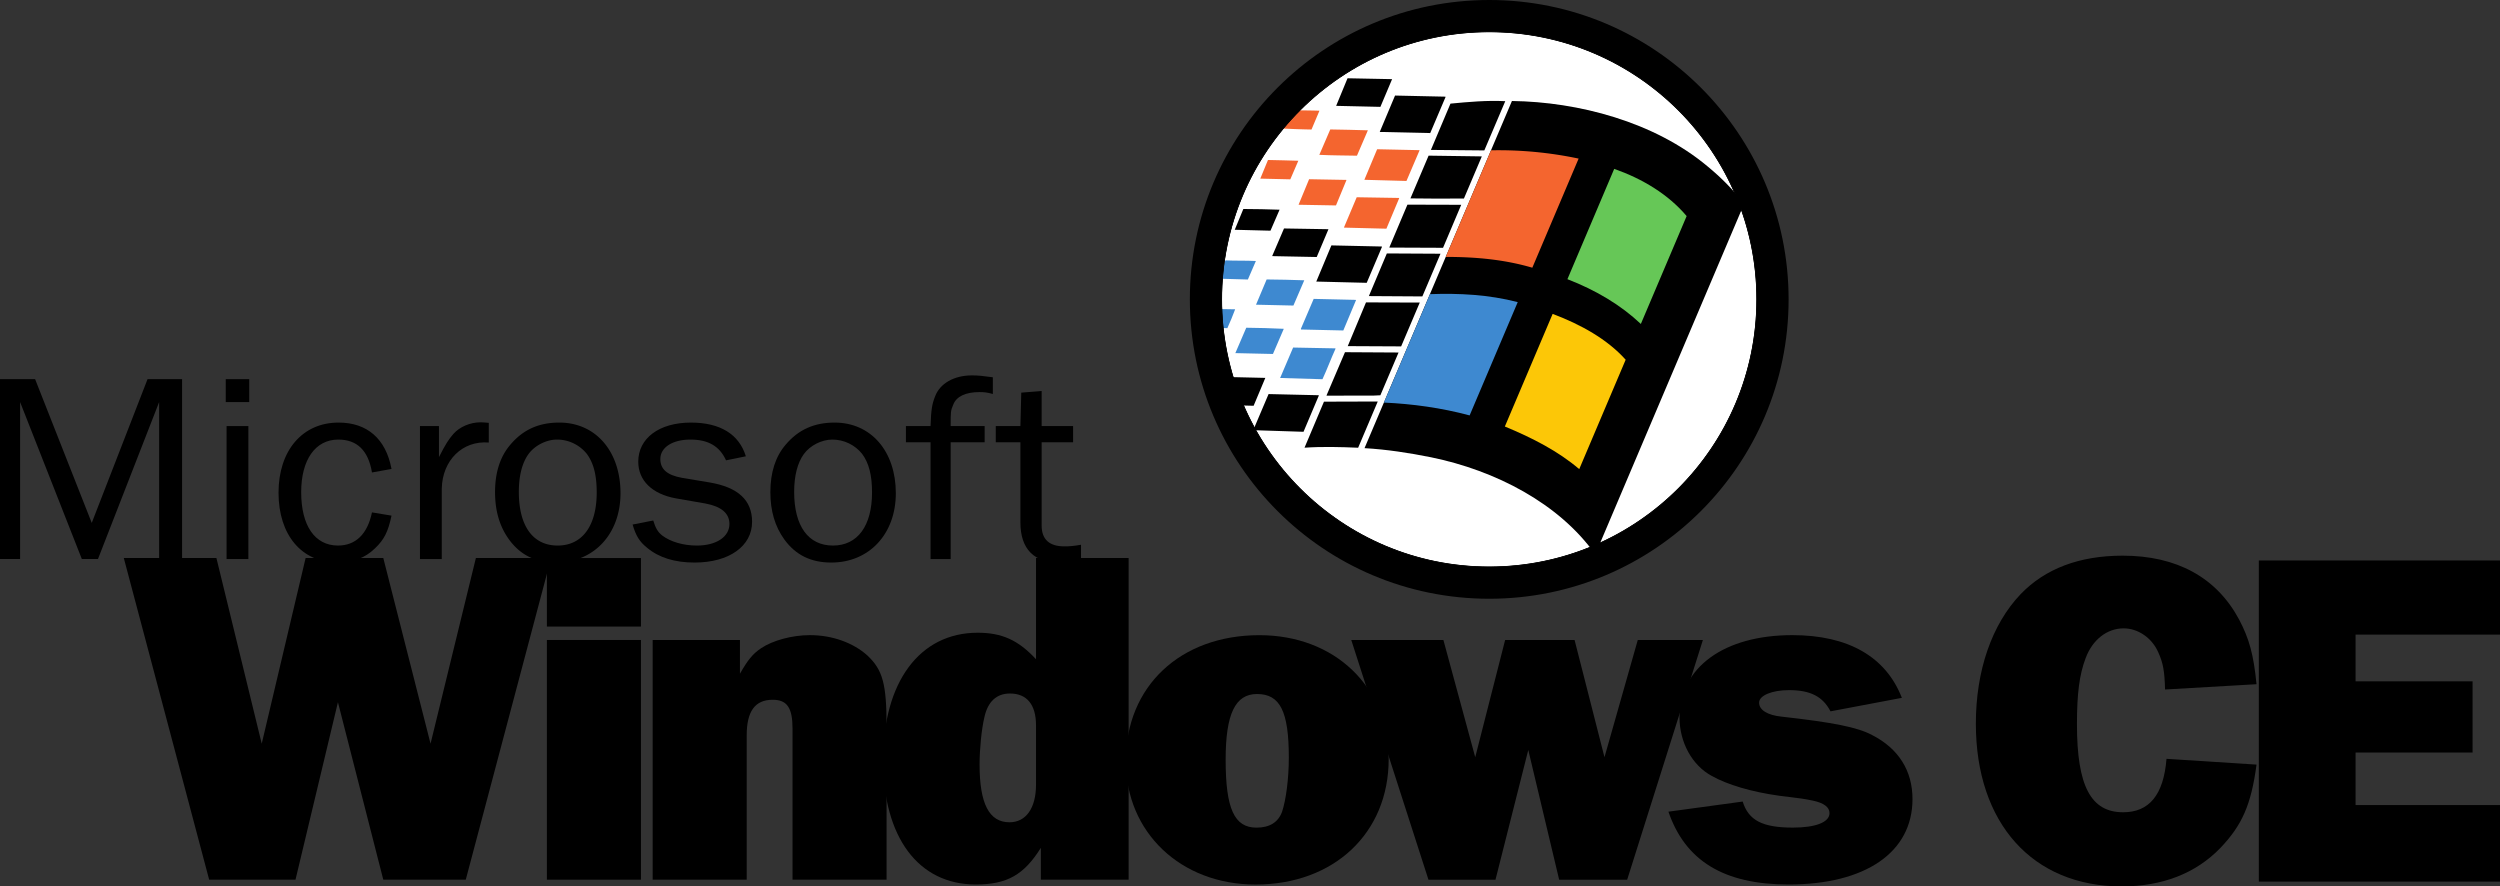
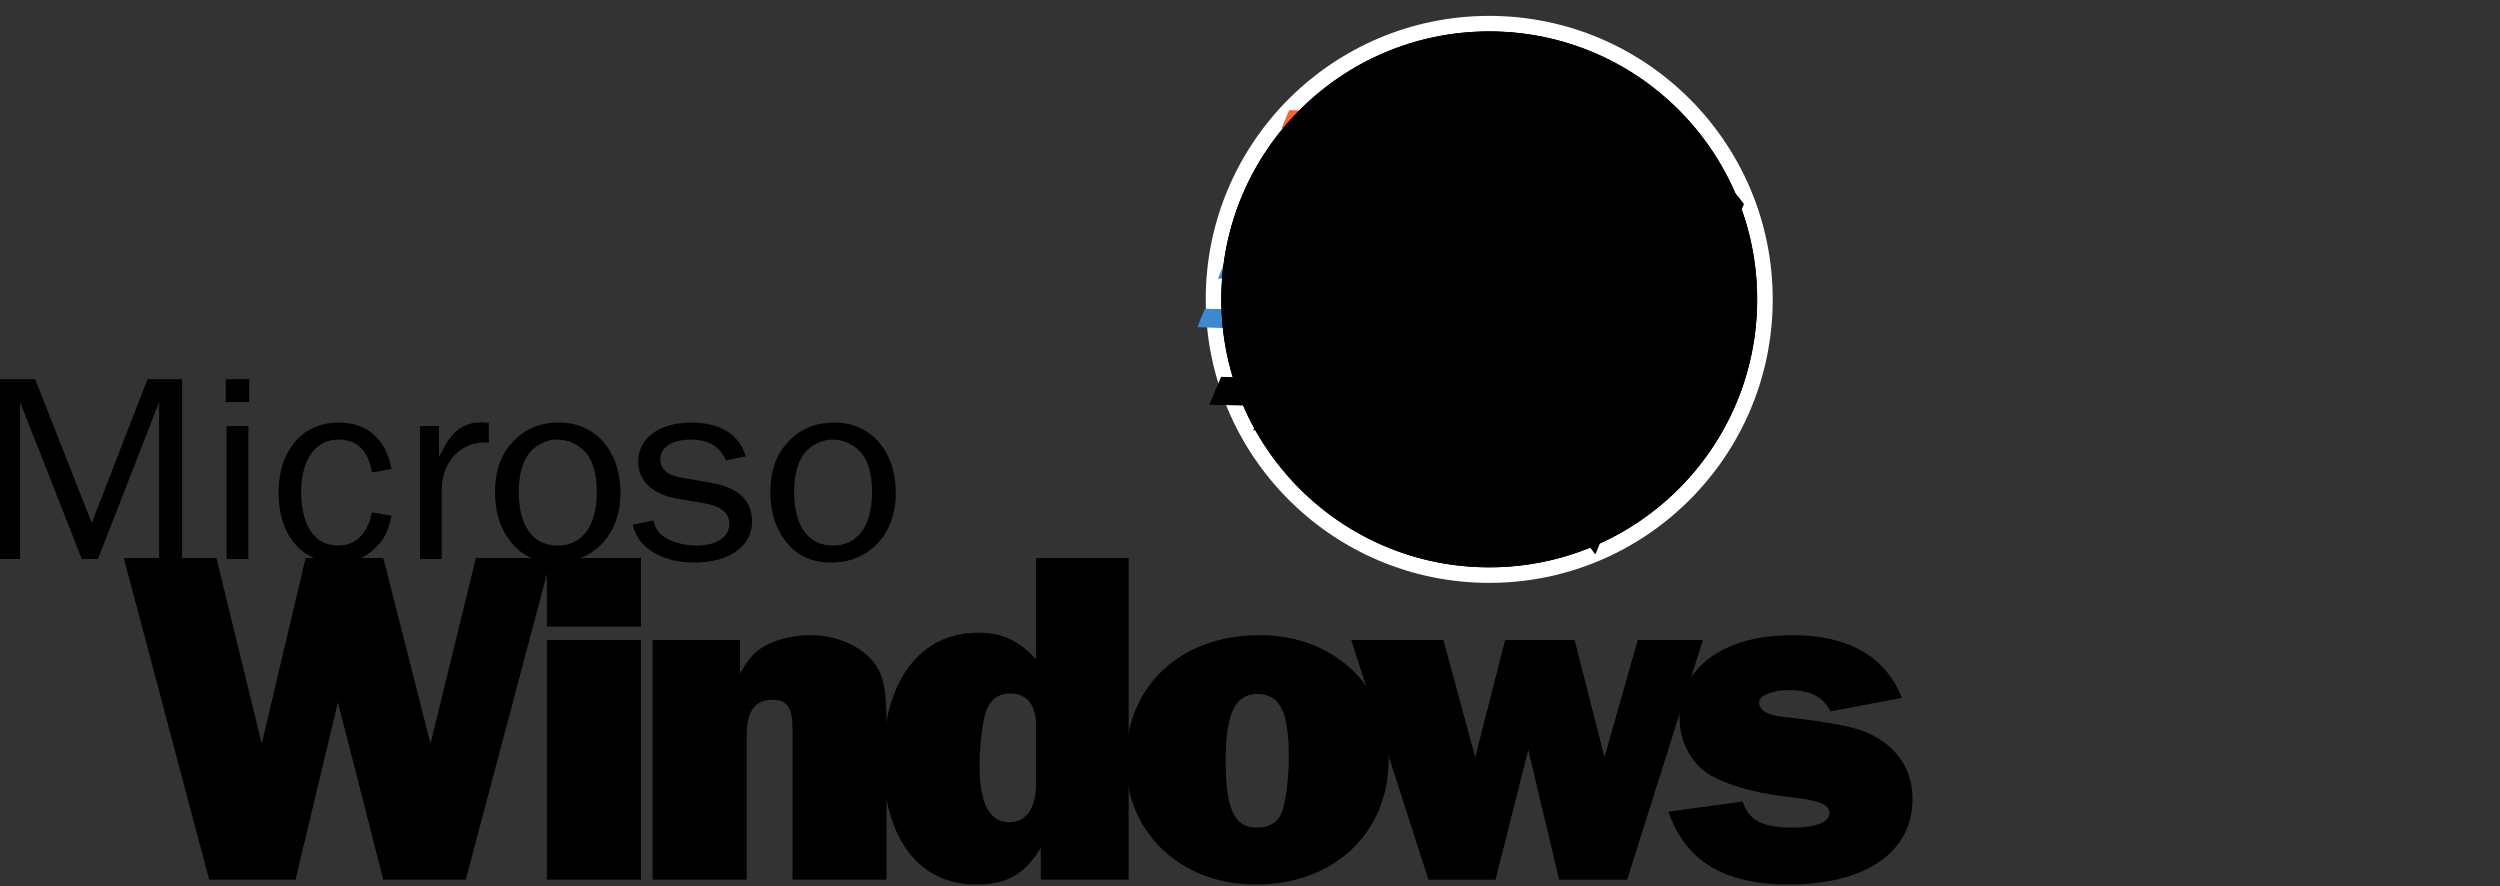
<svg xmlns="http://www.w3.org/2000/svg" width="398.16" height="141.17" version="1.1">
  <rect width="100%" height="100%" fill="#333333" stroke="none" />
  <g>
    <path d="m87.773 88.867h-11.98l-7.223 29.574-7.527-29.574h-12.368l-6.992 29.574-7.218-29.574h-14.75l13.597 51.235h13.75l6.758-28.266 7.223 28.266h13.136l13.594-51.235" />
    <path d="m102.08 88.875h-14.98v10.914h14.98zm0 13.05h-14.98v38.177h14.98v-38.176" fill-rule="evenodd" />
    <path d="m141.2 140.1v-24.426c0-6.762-0.613-8.988-3.07-11.293-2.227-1.996-5.532-3.227-9.14-3.227-2.845 0-5.919 0.844-7.759 2.074-1.386 0.922-2.152 1.922-3.383 4.07v-5.374h-13.902v38.176h14.977v-22.97c0-3.839 1.308-5.683 4.148-5.683 2.305 0 3.152 1.309 3.152 4.61v24.043h14.977" />
    <path d="m179.75 140.1v-51.235h-14.75v16.13c-2.84-3.071-5.454-4.224-9.293-4.224-9.22 0-15.059 7.836-15.059 20.282 0 12.289 5.61 19.816 14.75 19.816 4.992 0 7.684-1.535 10.371-5.836v5.067zm-14.75-15.133c0 3.765-1.614 5.992-4.223 5.992-3.227 0-4.766-2.918-4.766-9.215 0-2.383 0.309-5.61 0.77-7.531 0.539-2.457 1.922-3.762 4.07-3.762 2.692 0 4.149 1.766 4.149 5.07v9.446" fill-rule="evenodd" />
    <path d="m200.58 101.16c-12.598 0-21.281 8.145-21.281 20.051 0 11.367 8.757 19.664 20.664 19.664 12.523 0 21.203-8.219 21.203-19.973 0-11.523-8.602-19.742-20.586-19.742zm-0.383 9.371c3.684 0 5.066 2.766 5.066 10.141 0 3.379-0.46 6.762-1.074 8.605-0.613 1.688-1.996 2.536-4.07 2.536-3.535 0-4.918-2.997-4.918-10.832 0-7.297 1.539-10.45 4.996-10.45" fill-rule="evenodd" />
    <path d="m271.21 101.93h-10.372l-5.301 18.664-4.762-18.664h-11.062l-4.762 18.664-5.07-18.664h-14.672l12.293 38.176h10.675l5.223-20.664 4.918 20.664h10.832l12.059-38.176" />
    <path d="m265.72 129.27c2.688 7.832 8.836 11.598 19.13 11.598 12.288 0 19.742-5.144 19.742-13.598 0-4.53-2.227-8.066-6.454-10.214-2.304-1.23-6.144-1.997-14.363-2.918-2.308-0.23-3.613-1.079-3.613-2.23 0-1.153 2.074-1.997 4.762-1.997 3.382 0 5.378 1 6.609 3.379l11.367-2.148c-2.535-6.532-8.527-9.989-17.437-9.989-10.907 0-17.973 5.149-17.973 13.137 0 3.918 1.996 7.605 5.144 9.293 2.458 1.383 6.301 2.535 10.754 3.152 3.766 0.461 3.766 0.461 5.301 0.766 1.844 0.387 2.688 1.078 2.688 2 0 1.457-2.227 2.305-5.836 2.305-4.84 0-7.067-1.153-7.992-4.149l-11.829 1.613m-236.72-40.238v-28.648h-5.5l-8.887 22.894-9.02-22.894h-5.593v28.648h3.203v-25l9.832 25h2.57l9.742-25v25h3.653" />
    <path d="m39.558 67.86h-3.472v21.175h3.472zm0.137-7.473h-3.742v3.648h3.742v-3.648" fill-rule="evenodd" />
    <path d="m59.242 81.605c-0.719 3.477-2.617 5.282-5.41 5.282-3.7 0-5.864-3.18-5.864-8.504 0-5.153 2.254-8.375 5.907-8.375 2.976 0 4.78 1.719 5.367 5.238l3.113-0.558c-0.902-4.81-3.879-7.387-8.433-7.387-5.774 0-9.563 4.469-9.563 11.168 0 6.742 3.7 11.125 9.383 11.125 2.48 0 4.418-0.73 5.996-2.278 1.445-1.375 2.074-2.62 2.617-5.195l-3.113-0.516m11.117 7.43v-11.21c0.09-4.513 3.293-7.688 7.488-7.345v-3.136c-0.496-0.043-0.992-0.086-1.308-0.086-1.668 0-3.336 0.73-4.328 1.847-0.813 0.946-1.22 1.59-2.301 3.696v-4.942h-3.024v21.176h3.473" />
    <path d="m89.082 67.3c-3.246 0-5.774 1.118-7.801 3.524-1.625 1.887-2.438 4.422-2.438 7.559 0 2.965 0.723 5.453 2.211 7.515 1.805 2.493 4.239 3.696 7.485 3.696 6.047 0 10.285-4.555 10.285-11.04 0-6.699-3.969-11.253-9.742-11.253zm-0.36 2.708a6.09 6.09 0 0 1 4.735 2.277c1.082 1.457 1.578 3.39 1.578 6.14 0 5.329-2.3 8.462-6.223 8.462-3.926 0-6.18-3.09-6.18-8.547 0-2.578 0.54-4.64 1.532-6.012 0.996-1.375 2.844-2.32 4.558-2.32" fill-rule="evenodd" />
    <path d="m100.75 83.54c0.539 1.843 1.125 2.745 2.297 3.69 1.894 1.59 4.421 2.364 7.578 2.364 5.504 0 9.156-2.621 9.156-6.485 0-3.437-2.211-5.5-6.766-6.273l-4.375-0.73c-2.39-0.43-3.472-1.376-3.472-3.004 0-1.848 1.941-3.094 4.78-3.094 2.84 0 4.645 1.031 5.685 3.305l3.156-0.641c-1.082-3.524-4.106-5.371-8.75-5.371-5.051 0-8.387 2.492-8.387 6.226 0 3.008 2.207 5.157 5.996 5.844l4.692 0.817c2.523 0.472 3.832 1.546 3.832 3.265 0 2.059-2.118 3.434-5.184 3.434-2.168 0-4.195-0.602-5.504-1.59-0.723-0.559-1.082-1.2-1.445-2.402l-3.29 0.644" />
    <path d="m132.93 67.3c-3.246 0-5.773 1.118-7.804 3.524-1.621 1.887-2.434 4.422-2.434 7.559 0 2.965 0.723 5.453 2.211 7.515 1.805 2.493 4.238 3.696 7.488 3.696 6.043 0 10.282-4.555 10.282-11.04 0-6.699-3.97-11.253-9.743-11.253zm-0.359 2.708c1.848 0 3.605 0.86 4.734 2.277 1.082 1.457 1.579 3.39 1.579 6.14 0 5.329-2.301 8.462-6.223 8.462-3.926 0-6.18-3.09-6.18-8.547 0-2.578 0.54-4.64 1.535-6.012 0.989-1.375 2.84-2.32 4.555-2.32" fill-rule="evenodd" />
-     <path d="m156.82 67.86h-5.414c0-2.32 0-2.45 0.406-3.395 0.496-1.332 1.985-2.02 4.192-2.02 0.722 0 1.175 0.043 2.12 0.301v-2.66c-1.577-0.215-2.343-0.3-3.335-0.3-2.844 0-5.098 1.284-5.864 3.347-0.496 1.246-0.632 2.105-0.722 4.726h-3.922v2.579h3.922v18.597h3.203v-18.597h5.414v-2.579m15.348 18.899c-1.22 0.215-1.848 0.258-2.66 0.258-2.391 0-3.61-1.118-3.61-3.309v-13.27h5.008v-2.577h-5.008v-5.586l-3.246 0.258-0.137 5.328h-3.925v2.579h3.925v12.757c0 4.25 2.164 6.442 6.36 6.442 1.039 0 1.761-0.043 3.293-0.258v-2.621m172.88 34.093c-0.461 5.75-2.762 8.511-6.903 8.511-5.136 0-7.36-4.14-7.36-14.031 0-4.832 0.384-7.898 1.38-10.504 1.074-2.914 3.375-4.754 6.058-4.754 2.301 0 4.524 1.535 5.52 3.832 0.766 1.688 0.996 2.992 1.074 5.906l14.567-0.843c-0.461-4.676-1.149-7.207-2.758-10.274-3.606-6.75-9.969-10.199-18.559-10.199-6.898 0-12.344 2.07-16.254 6.133-4.601 4.832-7.129 12.191-7.129 20.625 0 15.871 9.047 25.918 23.23 25.918 6.442 0 11.81-2.07 15.72-6.133 3.449-3.605 4.906-6.902 5.75-13.266l-14.336-0.921m53.117 7.363h-23.005v-8.36h18.633v-11.347h-18.633v-7.438h23.004v-11.808h-38.414v51.144h38.414v-12.191" />
  </g>
  <g transform="translate(189.5)">
    <path d="m47.68 2.53c24.935 0 45.15 20.212 45.15 45.151 0 24.935-20.215 45.15-45.15 45.15s-45.151-20.215-45.151-45.15c0-24.939 20.215-45.151 45.151-45.151" fill="#fff" stroke-width=".947" />
    <path d="m88.254 32.508-23.684 55.793c-5.753-8.125-15.902-13.372-26.144-15.47-3.54-0.71-7.074-1.253-10.606-1.456l23.477-55.29c10.523 0.134 22.656 3.29 31.16 10.415 2.152 1.781 4.137 3.734 5.797 6.008" />
-     <path d="m46.899 23.956-8.48-0.081-0.02-0.012 3.109-7.36c2.906-0.277 5.816-0.538 8.727-0.39l-3.336 7.844" />
    <path d="m38.285 21.191-8.043-0.176 2.438-5.797 7.972 0.176 0.082 0.035-2.449 5.762" />
    <path d="m79.121 34.414-7.293 17.18c-3.187-3.012-7.164-5.38-11.695-7.13l7.453-17.57c4.54 1.602 8.621 4.07 11.535 7.52" fill="#66c757" />
    <path d="m23.301 16.859 1.812-4.394 7.098 0.14-1.863 4.414-7.047-0.16" />
    <path d="m43.652 31.616c-2.843 0.028-5.675 0.024-8.52-0.019l2.892-6.808 8.476 0.12-2.848 6.708" />
    <path d="m34.5 28.82-6.707-0.184 2.035-4.867 6.7 0.145 0.058 0.023-2.086 4.883" fill="#f4652f" />
    <path d="m26.613 24.796c-1.992-0.042-3.992-0.035-5.992-0.136l1.742-4.043c2 0.02 3.985 0.086 5.989 0.137l-1.739 4.043" fill="#f4652f" />
    <path d="m19.375 20.629a131.1 131.1 0 0 1-4.789-0.172l1.234-2.914c1.606 0.05 3.215 0.031 4.82 0.09l-1.265 2.996" fill="#f4652f" />
    <path d="m40.324 39.465-8.496-0.036-0.058-0.023 2.882-6.813 8.567 0.024-2.895 6.848" />
    <path d="m31.305 36.422-6.77-0.172 2.04-4.836 6.687 0.11 0.082 0.034-2.04 4.864" fill="#f4652f" />
    <path d="m17.313 32.609 1.68-4.066 5.96 0.11-1.68 4.065-5.96-0.109" fill="#f4652f" />
    <path d="m16 28.562-4.781-0.113 1.226-2.969c1.606 0.047 3.22 0.059 4.832 0.121l-1.277 2.961" fill="#f4652f" />
-     <path d="m28.512 47.156 2.863-6.793 8.543 0.047-2.887 6.8-8.52-0.054" />
-     <path d="m69.41 57.293-7.394 17.422c-3.328-2.84-7.442-4.965-11.848-6.786l7.613-17.937c4.489 1.691 8.688 4.02 11.63 7.3" fill="#fcc707" />
    <path d="m28.168 45.043-8.031-0.2 2.406-5.761 7.973 0.176 0.093 0.039-2.441 5.746" />
    <path d="m20.207 40.933-7.031-0.14-0.059-0.024 1.88-4.383 7.038 0.118 0.035 0.015-1.863 4.414" />
    <path d="m12.84 36.742-5.688-0.148 1.368-3.31c1.93 5e-3 3.855 0.048 5.77 0.114l-1.45 3.344" />
    <path d="m33.652 55.168-8.503-0.043 2.906-6.965 8.562 0.027-2.965 6.98" />
    <path d="m24.442 52.633-6.735-0.157-0.023-0.105 2.039-4.77 6.668 0.157 0.078 0.035-2.027 4.84" fill="#3e89d0" />
    <path d="m16.492 48.664-5.953-0.137 1.692-4.02c1.996 0.032 3.988 0.047 5.992 0.133l-1.73 4.024" fill="#3e89d0" />
    <path d="m9.242 44.516-4.773-0.137 1.203-2.91c1.61 0.078 3.238 0.011 4.844 0.097l-1.274 2.95" fill="#3e89d0" />
    <path d="m30.344 62.953-1.063 0.05-7.46 0.012-0.06-0.023 2.946-6.899 8.531 0.051-2.894 6.809" />
    <path d="m23.211 55.516c-0.726 1.59-1.348 3.288-2.09 4.882l-6.742-0.199 2.07-4.848 6.68 0.13 0.082 0.034" fill="#3e89d0" />
    <path d="m13.235 56.375-5.989-0.137 1.739-4.043c1.984 0.027 3.976 0.07 5.976 0.172l-1.726 4.008" fill="#3e89d0" />
    <path d="m5.973 52.266-4.762-0.165c0.34-0.953 0.777-2.015 1.207-2.922l4.797 0.082c-0.363 0.973-0.8 2.036-1.242 3.004" fill="#3e89d0" />
    <path d="m26.805 71.308c-2.836-0.12-5.688-0.199-8.543-7e-3l3.098-7.329 8.566-0.027-3.121 7.363" />
    <path d="m18.102 68.769-8.008-0.258 2.445-5.75 7.93 0.184 0.082 0.035-2.45 5.79" />
    <path d="m3.102 64.446 1.87-4.427 7.048 0.164-1.864 4.442-7.054-0.18" />
    <path d="m40.75 40.918c4.586-4e-3 9.219 0.375 13.793 1.718l7.375-17.378a61.745 61.745 0 0 0-13.957-1.32l-7.21 16.98" fill="#f4652f" />
    <path d="m30.902 64.116c4.532 0.204 9.137 0.833 13.657 2.044l7.66-18.043c-4.633-1.203-9.356-1.438-13.98-1.27l-7.337 17.27" fill="#3e89d0" />
    <path d="m47.68 5.059c-23.539 0-42.617 19.082-42.617 42.62 0 23.536 19.078 42.618 42.617 42.618 23.54 0 42.617-19.082 42.617-42.617 0-23.54-19.078-42.621-42.617-42.621z" fill="none" stroke="#000" stroke-miterlimit="3.864" stroke-width=".128" />
-     <path d="m47.68 5.059c-23.539 0-42.617 19.082-42.617 42.62 0 23.536 19.078 42.618 42.617 42.618 23.54 0 42.617-19.082 42.617-42.617 0-23.54-19.078-42.621-42.617-42.621zm0-5.059c26.332 0 47.68 21.344 47.68 47.68 0 26.332-21.348 47.68-47.68 47.68s-47.68-21.348-47.68-47.68c0-26.336 21.348-47.68 47.68-47.68" fill-rule="evenodd" />
+     <path d="m47.68 5.059c-23.539 0-42.617 19.082-42.617 42.62 0 23.536 19.078 42.618 42.617 42.618 23.54 0 42.617-19.082 42.617-42.617 0-23.54-19.078-42.621-42.617-42.621zm0-5.059s-47.68-21.348-47.68-47.68c0-26.336 21.348-47.68 47.68-47.68" fill-rule="evenodd" />
    <path d="m47.68 5.059c-23.539 0-42.617 19.082-42.617 42.62 0 23.536 19.078 42.618 42.617 42.618 23.54 0 42.617-19.082 42.617-42.617 0-23.54-19.078-42.621-42.617-42.621z" fill="none" stroke="#000" stroke-miterlimit="3.864" stroke-width=".094" />
  </g>
</svg>